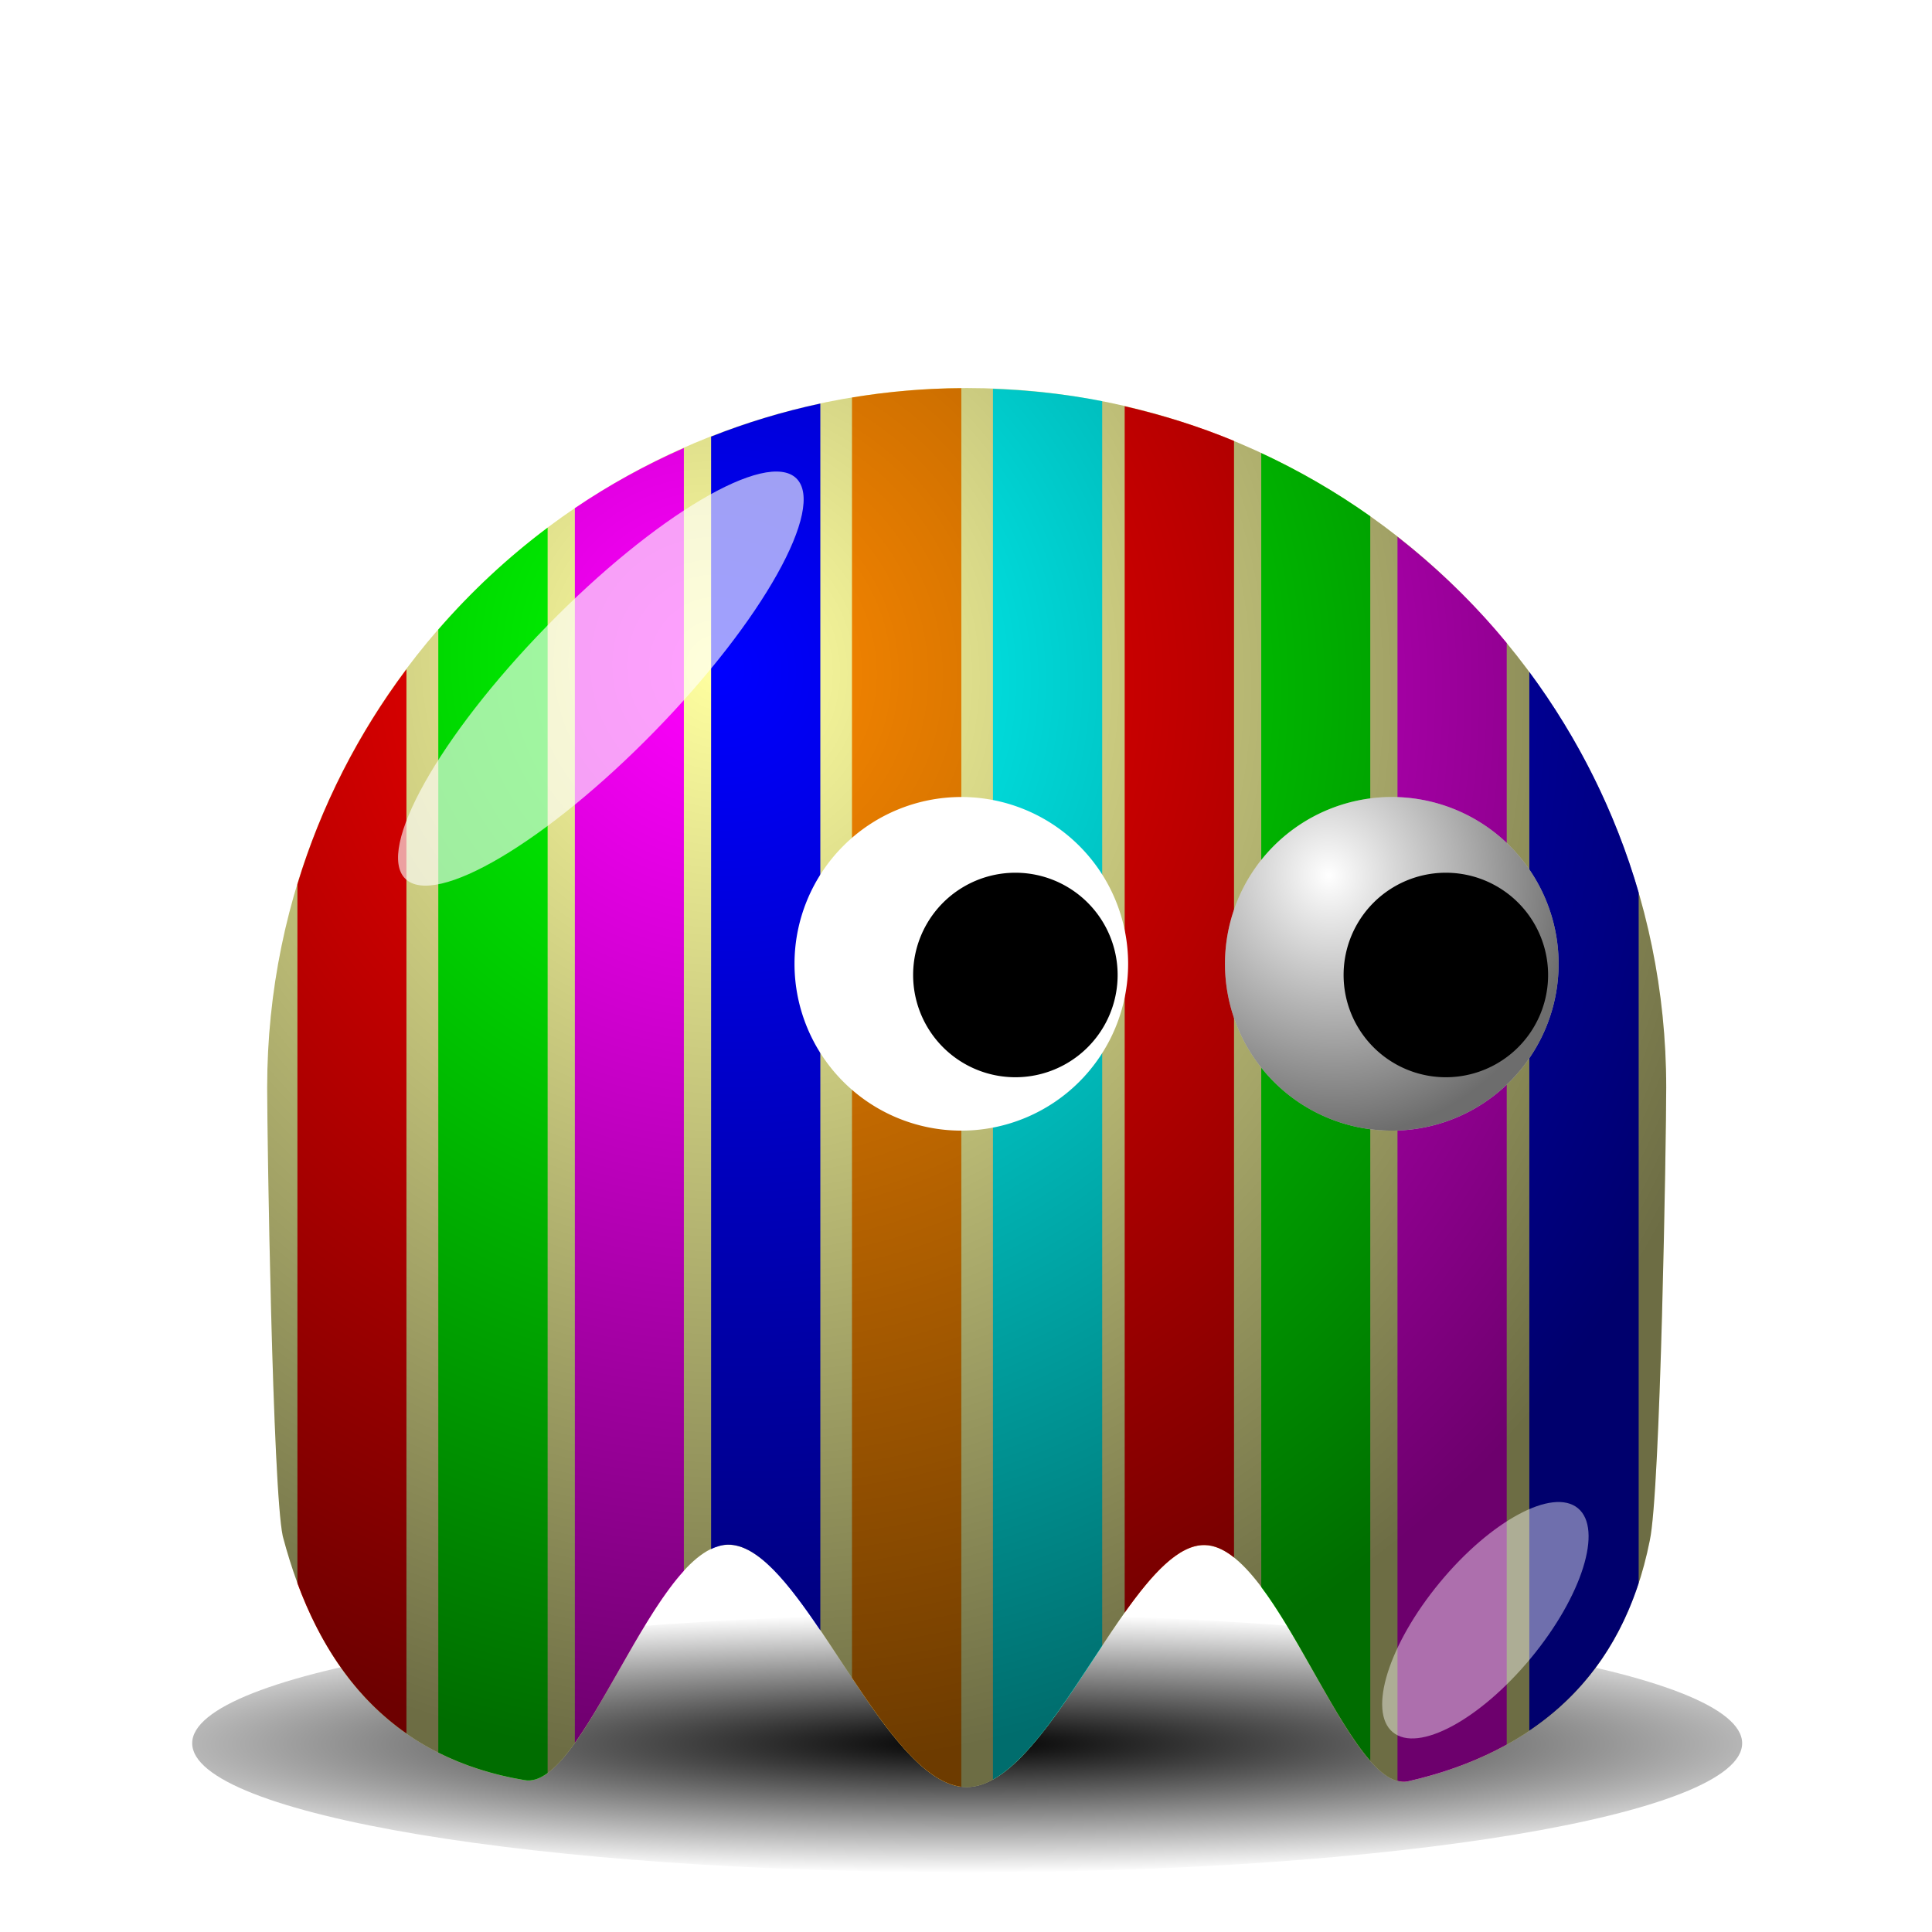
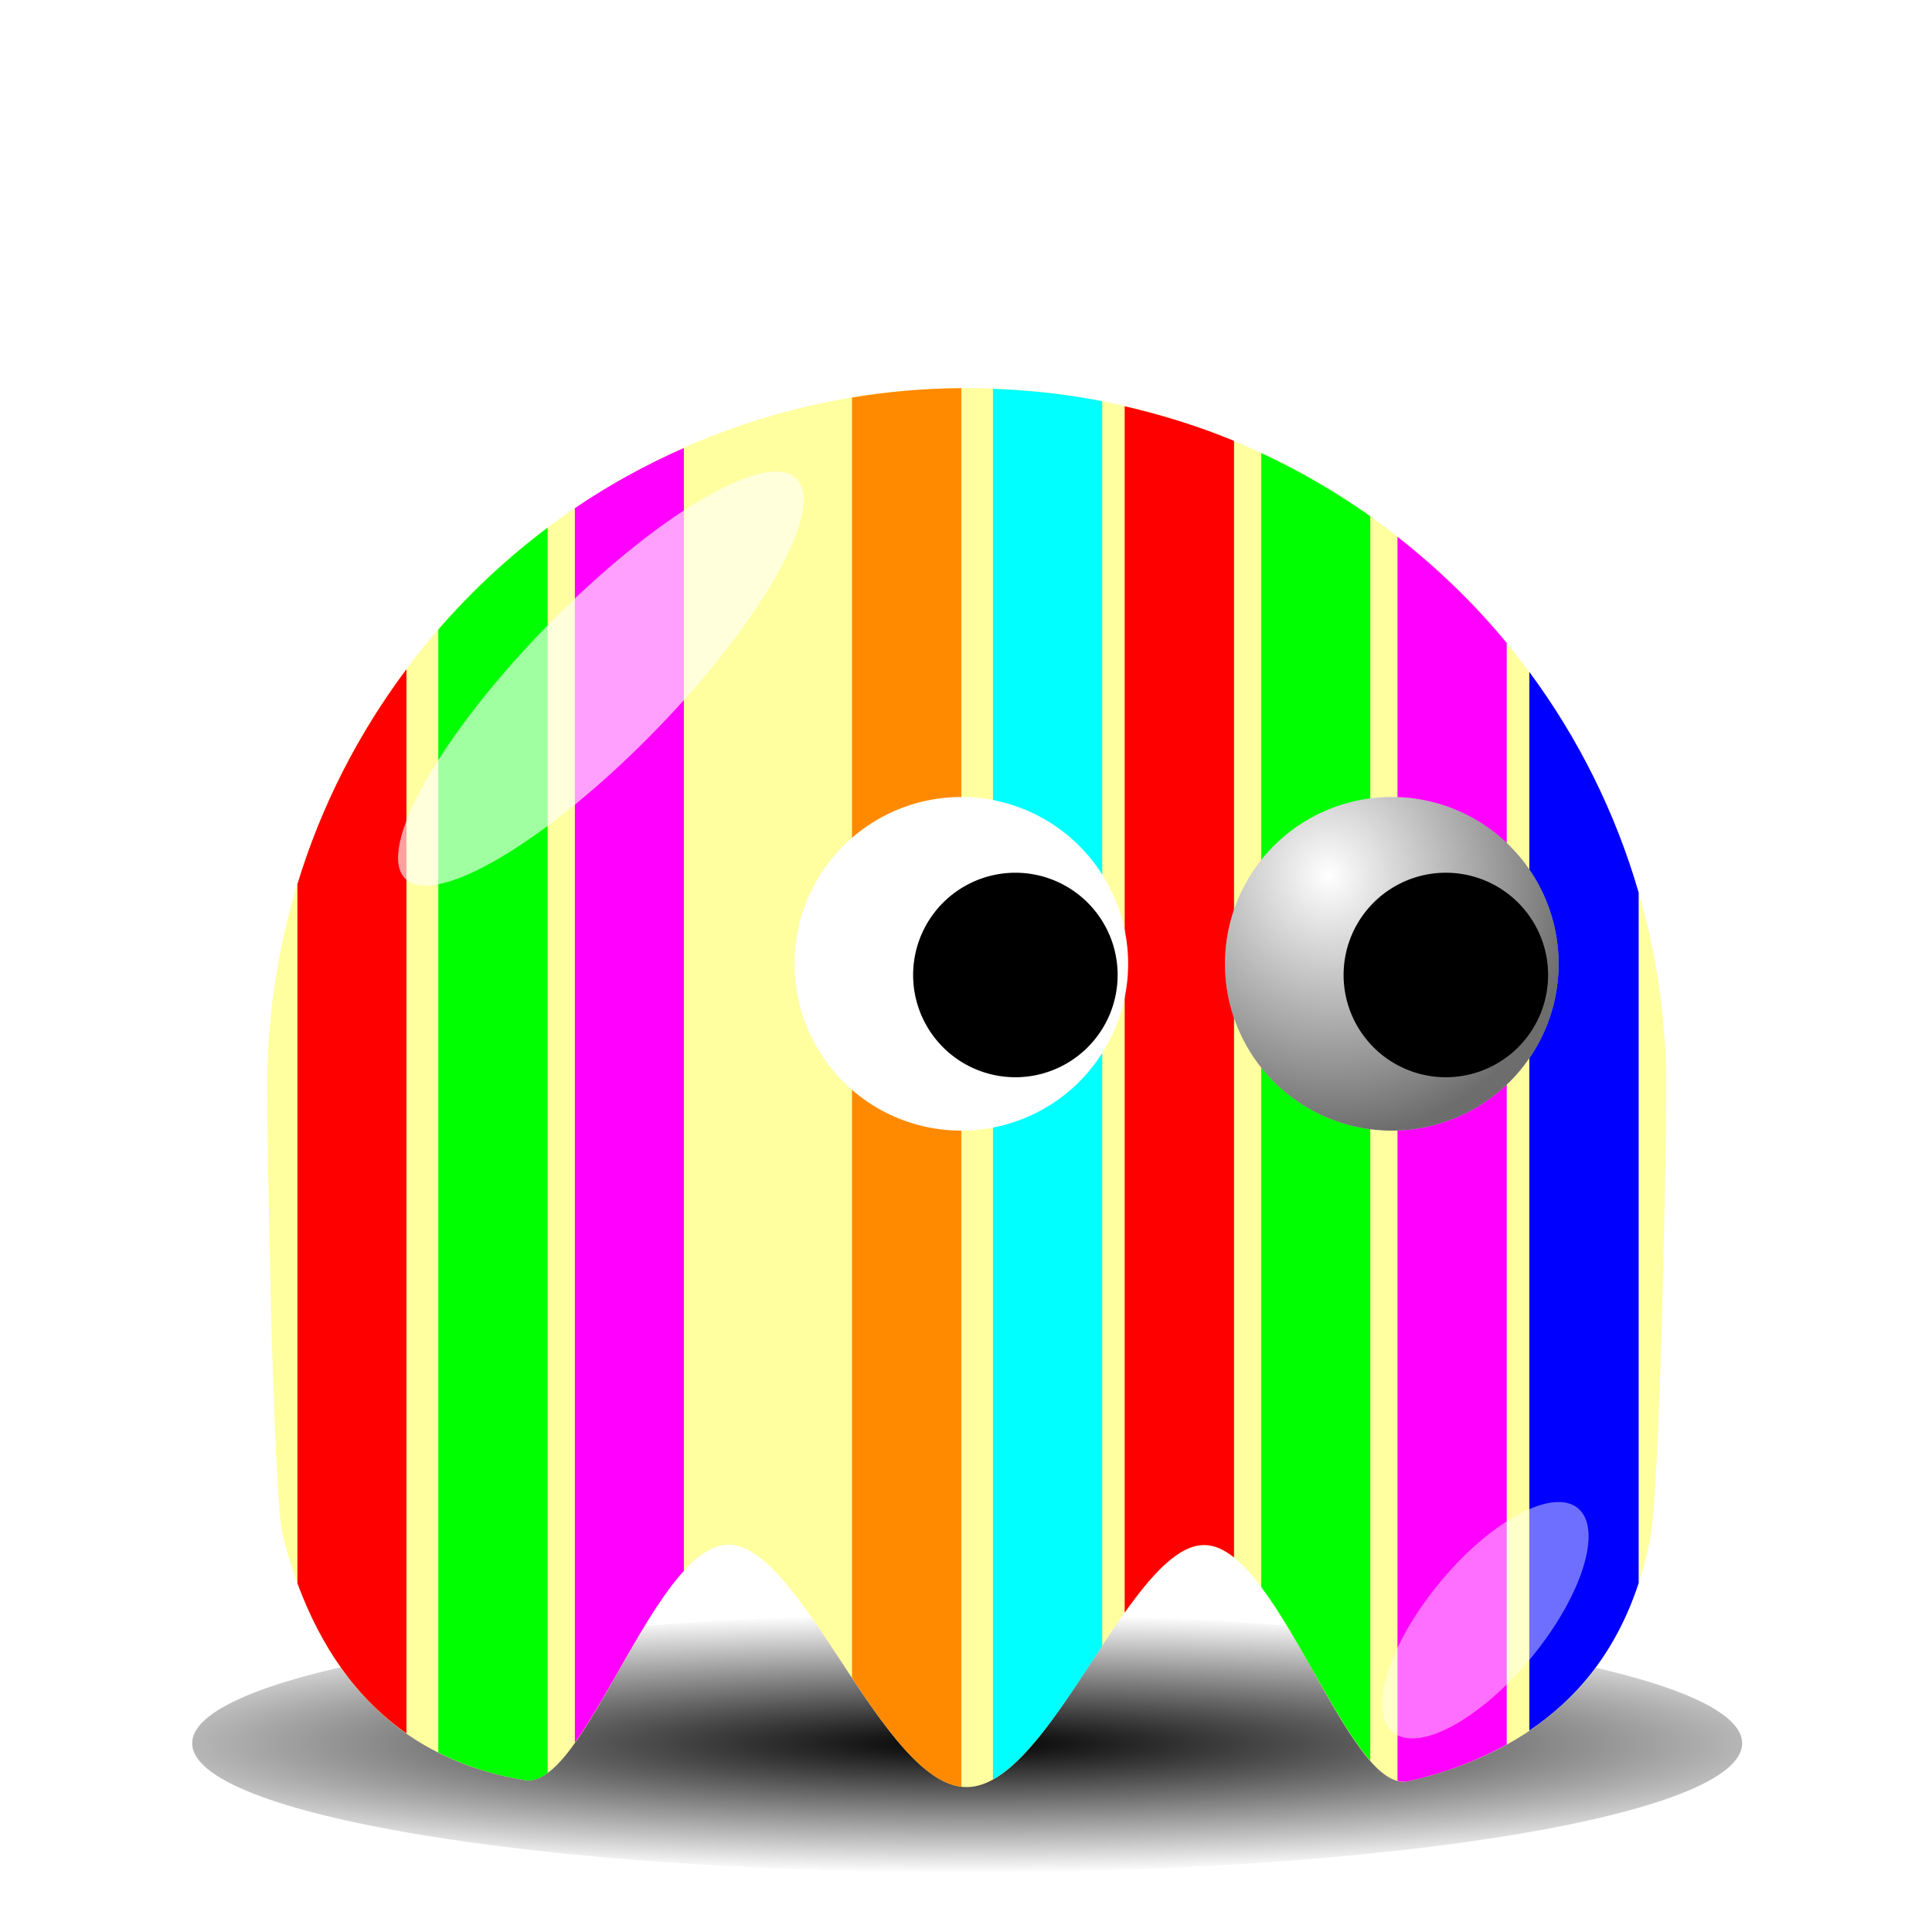
<svg xmlns="http://www.w3.org/2000/svg" xmlns:ns1="http://sodipodi.sourceforge.net/DTD/sodipodi-0.dtd" xmlns:ns2="http://www.inkscape.org/namespaces/inkscape" xmlns:xlink="http://www.w3.org/1999/xlink" id="svg2" ns1:docname="stripes.svg" ns2:export-filename="/home/nicu/Desktop/pacman/pacman.png" viewBox="0 0 128 128" ns1:version="0.32" ns2:export-xdpi="90" version="1.0" ns2:output_extension="org.inkscape.output.svg.inkscape" ns2:export-ydpi="90" ns2:version="0.45+devel">
  <defs id="defs4">
    <linearGradient id="linearGradient2315">
      <stop id="stop2317" style="stop-color:#000000;stop-opacity:0" offset="0" />
      <stop id="stop2319" style="stop-color:#000000;stop-opacity:.572" offset="1" />
    </linearGradient>
    <filter id="filter3730" height="1.682" width="1.696" y="-.341" x="-.348" ns2:collect="always">
      <feGaussianBlur id="feGaussianBlur3732" stdDeviation="5.465" ns2:collect="always" />
    </filter>
    <filter id="filter4065" height="1.907" width="2.039" y="-.453" x="-.52" ns2:collect="always">
      <feGaussianBlur id="feGaussianBlur4067" stdDeviation="4.151" ns2:collect="always" />
    </filter>
    <filter id="filter4112" height="1.68" width="1.14" y="-.34" x="-.07" ns2:collect="always">
      <feGaussianBlur id="feGaussianBlur4114" stdDeviation="3.968" ns2:collect="always" />
    </filter>
    <radialGradient id="radialGradient2518" gradientUnits="userSpaceOnUse" cy="506.35" cx="210.89" gradientTransform="matrix(1.403 0 -1.4521e-7 .206 -89.845 403.11)" r="68" ns2:collect="always">
      <stop id="stop4074" style="stop-color:#000000" offset="0" />
      <stop id="stop4076" style="stop-color:#000000;stop-opacity:0" offset="1" />
    </radialGradient>
    <radialGradient id="radialGradient2522" xlink:href="#linearGradient2315" gradientUnits="userSpaceOnUse" cy="409.86" cx="233.5" gradientTransform="matrix(.387 1.516 -1.423 .363 726.51 -93.107)" r="15.5" ns2:collect="always" />
    <radialGradient id="radialGradient2537" xlink:href="#linearGradient2315" gradientUnits="userSpaceOnUse" cy="497.96" cx="216.99" gradientTransform="matrix(.716 1.413 -1.354 .686 869.78 5.234)" r="65" ns2:collect="always" />
  </defs>
  <ns1:namedview id="base" ns2:zoom="0.721875" height="640px" borderopacity="1.0" ns2:current-layer="layer1" ns2:cx="256" ns2:cy="-191.09426" showgrid="false" width="128px" ns2:guide-bbox="true" showguides="true" bordercolor="#666666" ns2:window-x="674" guidetolerance="10" objecttolerance="10" ns2:window-y="205" ns2:window-width="937" ns2:pageopacity="0.0" ns2:pageshadow="2" pagecolor="#ffffff" gridtolerance="10000" ns2:document-units="px" ns2:window-height="717">
    <ns2:grid id="grid3194" originy="0px" originx="0px" spacingy="0px" spacingx="0px" type="xygrid" />
  </ns1:namedview>
  <g id="layer1" ns2:label="Layer 1" ns2:groupmode="layer" transform="translate(-233.42 -11.735)">
    <g id="g3183" transform="matrix(.713 0 0 .713 30.847 -409.87)">
      <path id="path2492" style="filter:url(#filter4112);fill:url(#radialGradient2518)" transform="matrix(1.059 0 0 .857 155.83 318.49)" d="m274 507.36c0 7.73-30.46 14-68 14s-68-6.27-68-14 30.46-14 68-14 68 6.27 68 14z" />
      <g id="g3170">
        <path id="path2494" ns1:nodetypes="cccsssccssc" style="fill:#ffffa0" d="m438.94 692.37c0 4.84-0.53 37.56-1.53 42.1-2.48 12.46-10.48 19.64-22.51 22.37-5.59 1.04-11.95-21.83-18.85-21.96-6.9-0.12-14.35 22.49-22.11 22.49-7.79 0-15.27-22.63-22.2-22.52-6.92 0.1-13.3 22.94-18.91 21.86-12.68-2.11-19.31-10.78-22.44-22.65-0.95-4.41-1.45-36.99-1.45-41.69 0-35.88 29.12-65 65-65s65 29.12 65 65z" />
        <path id="rect2541" style="fill:#ff0000" d="m321.88 653.5c-4.46 5.96-7.92 12.68-10.13 19.97v64.97c2.16 5.83 5.43 10.65 10.13 13.94v-98.88z" />
        <path id="rect2543" style="fill:#00ff00" d="m335 640.34c-3.72 2.79-7.12 5.97-10.16 9.47v104.35c2.35 1.18 5.02 2.06 8 2.56 0.71 0.14 1.42-0.12 2.16-0.66v-115.72z" />
        <path id="rect2545" style="fill:#ff00ff" d="m347.66 632.94c-3.56 1.57-6.95 3.43-10.13 5.59v114.72c3.19-4.47 6.57-12.08 10.13-15.97v-104.34z" />
-         <path id="rect2547" style="fill:#0000ff" d="m360.34 628.81c-3.5 0.75-6.89 1.78-10.15 3.07v103.37c0.51-0.24 1.04-0.4 1.56-0.41 2.78-0.04 5.65 3.62 8.59 7.97v-114z" />
        <path id="rect2549" style="fill:#ff8a00" d="m373.44 627.38c-3.46 0.02-6.85 0.32-10.16 0.87v118.97c3.31 4.99 6.7 9.7 10.16 10.12v-129.96z" />
        <path id="rect2551" style="fill:#00ffff" d="m376.38 627.44v129.22c3.46-1.92 6.85-7.4 10.15-12.41v-115.66c-3.3-0.65-6.69-1.02-10.15-1.15z" />
        <path id="rect2553" style="fill:#ff0000" d="m388.62 629.06v112.1c2.54-3.58 5.03-6.33 7.44-6.28 0.92 0.01 1.83 0.44 2.72 1.15v-103.75c-3.25-1.35-6.66-2.41-10.16-3.22z" />
        <path id="rect2555" style="fill:#00ff00" d="m401.31 633.41v105.37c3.56 4.74 6.96 12.52 10.13 16.13v-115.63c-3.18-2.25-6.56-4.21-10.13-5.87z" />
        <path id="rect2557" style="fill:#ff00ff" d="m413.97 641.19v115.59c0.31 0.08 0.63 0.12 0.94 0.06 3.41-0.77 6.48-1.92 9.21-3.43v-102.35c-3-3.65-6.43-6.95-10.15-9.87z" />
        <path id="rect2559" style="fill:#0000ff" d="m426.22 653.75v98.37c4.74-3.19 8.2-7.72 10.16-13.71v-64.16c-2.17-7.48-5.64-14.39-10.16-20.5z" />
      </g>
-       <path id="path2496" ns1:nodetypes="cccsssccssc" style="fill:url(#radialGradient2537)" d="m438.94 692.37c0 4.84-0.53 37.56-1.53 42.1-2.48 12.46-10.48 19.64-22.51 22.37-5.59 1.04-11.95-21.83-18.85-21.96-6.9-0.12-14.35 22.49-22.11 22.49-7.79 0-15.27-22.63-22.2-22.52-6.92 0.1-13.3 22.94-18.91 21.86-12.68-2.11-19.31-10.78-22.44-22.65-0.95-4.41-1.45-36.99-1.45-41.69 0-35.88 29.12-65 65-65s65 29.12 65 65z" />
      <g id="g2498" transform="translate(169.94 256.01)">
        <path id="path2500" ns1:rx="15.5" ns1:ry="15.5" style="fill:#ffffff" ns1:type="arc" d="m255 417.86a15.5 15.5 0 1 1 -31 0 15.5 15.5 0 1 1 31 0z" transform="translate(4,7)" ns1:cy="417.86218" ns1:cx="239.5" />
        <path id="path2502" ns1:rx="15.5" ns1:ry="15.5" style="fill:url(#radialGradient2522)" ns1:type="arc" d="m255 417.86a15.5 15.5 0 1 1 -31 0 15.5 15.5 0 1 1 31 0z" transform="translate(4,7)" ns1:cy="417.86218" ns1:cx="239.5" />
        <path id="path2504" ns1:rx="15.5" ns1:ry="15.5" style="fill:#000000" ns1:type="arc" d="m255 417.86a15.5 15.5 0 1 1 -31 0 15.5 15.5 0 1 1 31 0z" transform="matrix(.613 0 0 .613 101.71 169.75)" ns1:cy="417.86218" ns1:cx="239.5" />
      </g>
      <g id="g2506" transform="translate(129.94 256.01)">
        <path id="path2508" ns1:rx="15.5" ns1:ry="15.5" style="fill:#ffffff" ns1:type="arc" d="m255 417.86a15.5 15.5 0 1 1 -31 0 15.5 15.5 0 1 1 31 0z" transform="translate(4,7)" ns1:cy="417.86218" ns1:cx="239.5" />
        <path id="path2510" ns1:rx="15.5" ns1:ry="15.5" style="fill:url(#radialGradient2522)" ns1:type="arc" d="m255 417.86a15.5 15.5 0 1 1 -31 0 15.5 15.5 0 1 1 31 0z" transform="translate(4,7)" ns1:cy="417.86218" ns1:cx="239.5" />
        <path id="path2512" ns1:rx="15.5" ns1:ry="15.5" style="fill:#000000" ns1:type="arc" d="m255 417.86a15.5 15.5 0 1 1 -31 0 15.5 15.5 0 1 1 31 0z" transform="matrix(.613 0 0 .613 101.71 169.75)" ns1:cy="417.86218" ns1:cx="239.5" />
      </g>
      <path id="path2514" style="filter:url(#filter3730);fill-opacity:.627;fill:#ffffff" d="m344.95 659.26c-10.02 10.27-20.4 16.41-23.17 13.71-2.76-2.7 3.13-13.22 13.16-23.49 10.02-10.27 20.4-16.41 23.17-13.72 2.76 2.7-3.13 13.23-13.16 23.5z" />
      <path id="path2516" style="filter:url(#filter4065);fill-opacity:.434;fill:#ffffff" transform="matrix(.771 .637 -.637 .771 544.06 191.54)" d="m262 501.86c0 7.45-2.46 13.5-5.5 13.5s-5.5-6.05-5.5-13.5 2.46-13.5 5.5-13.5 5.5 6.05 5.5 13.5z" />
    </g>
  </g>
</svg>